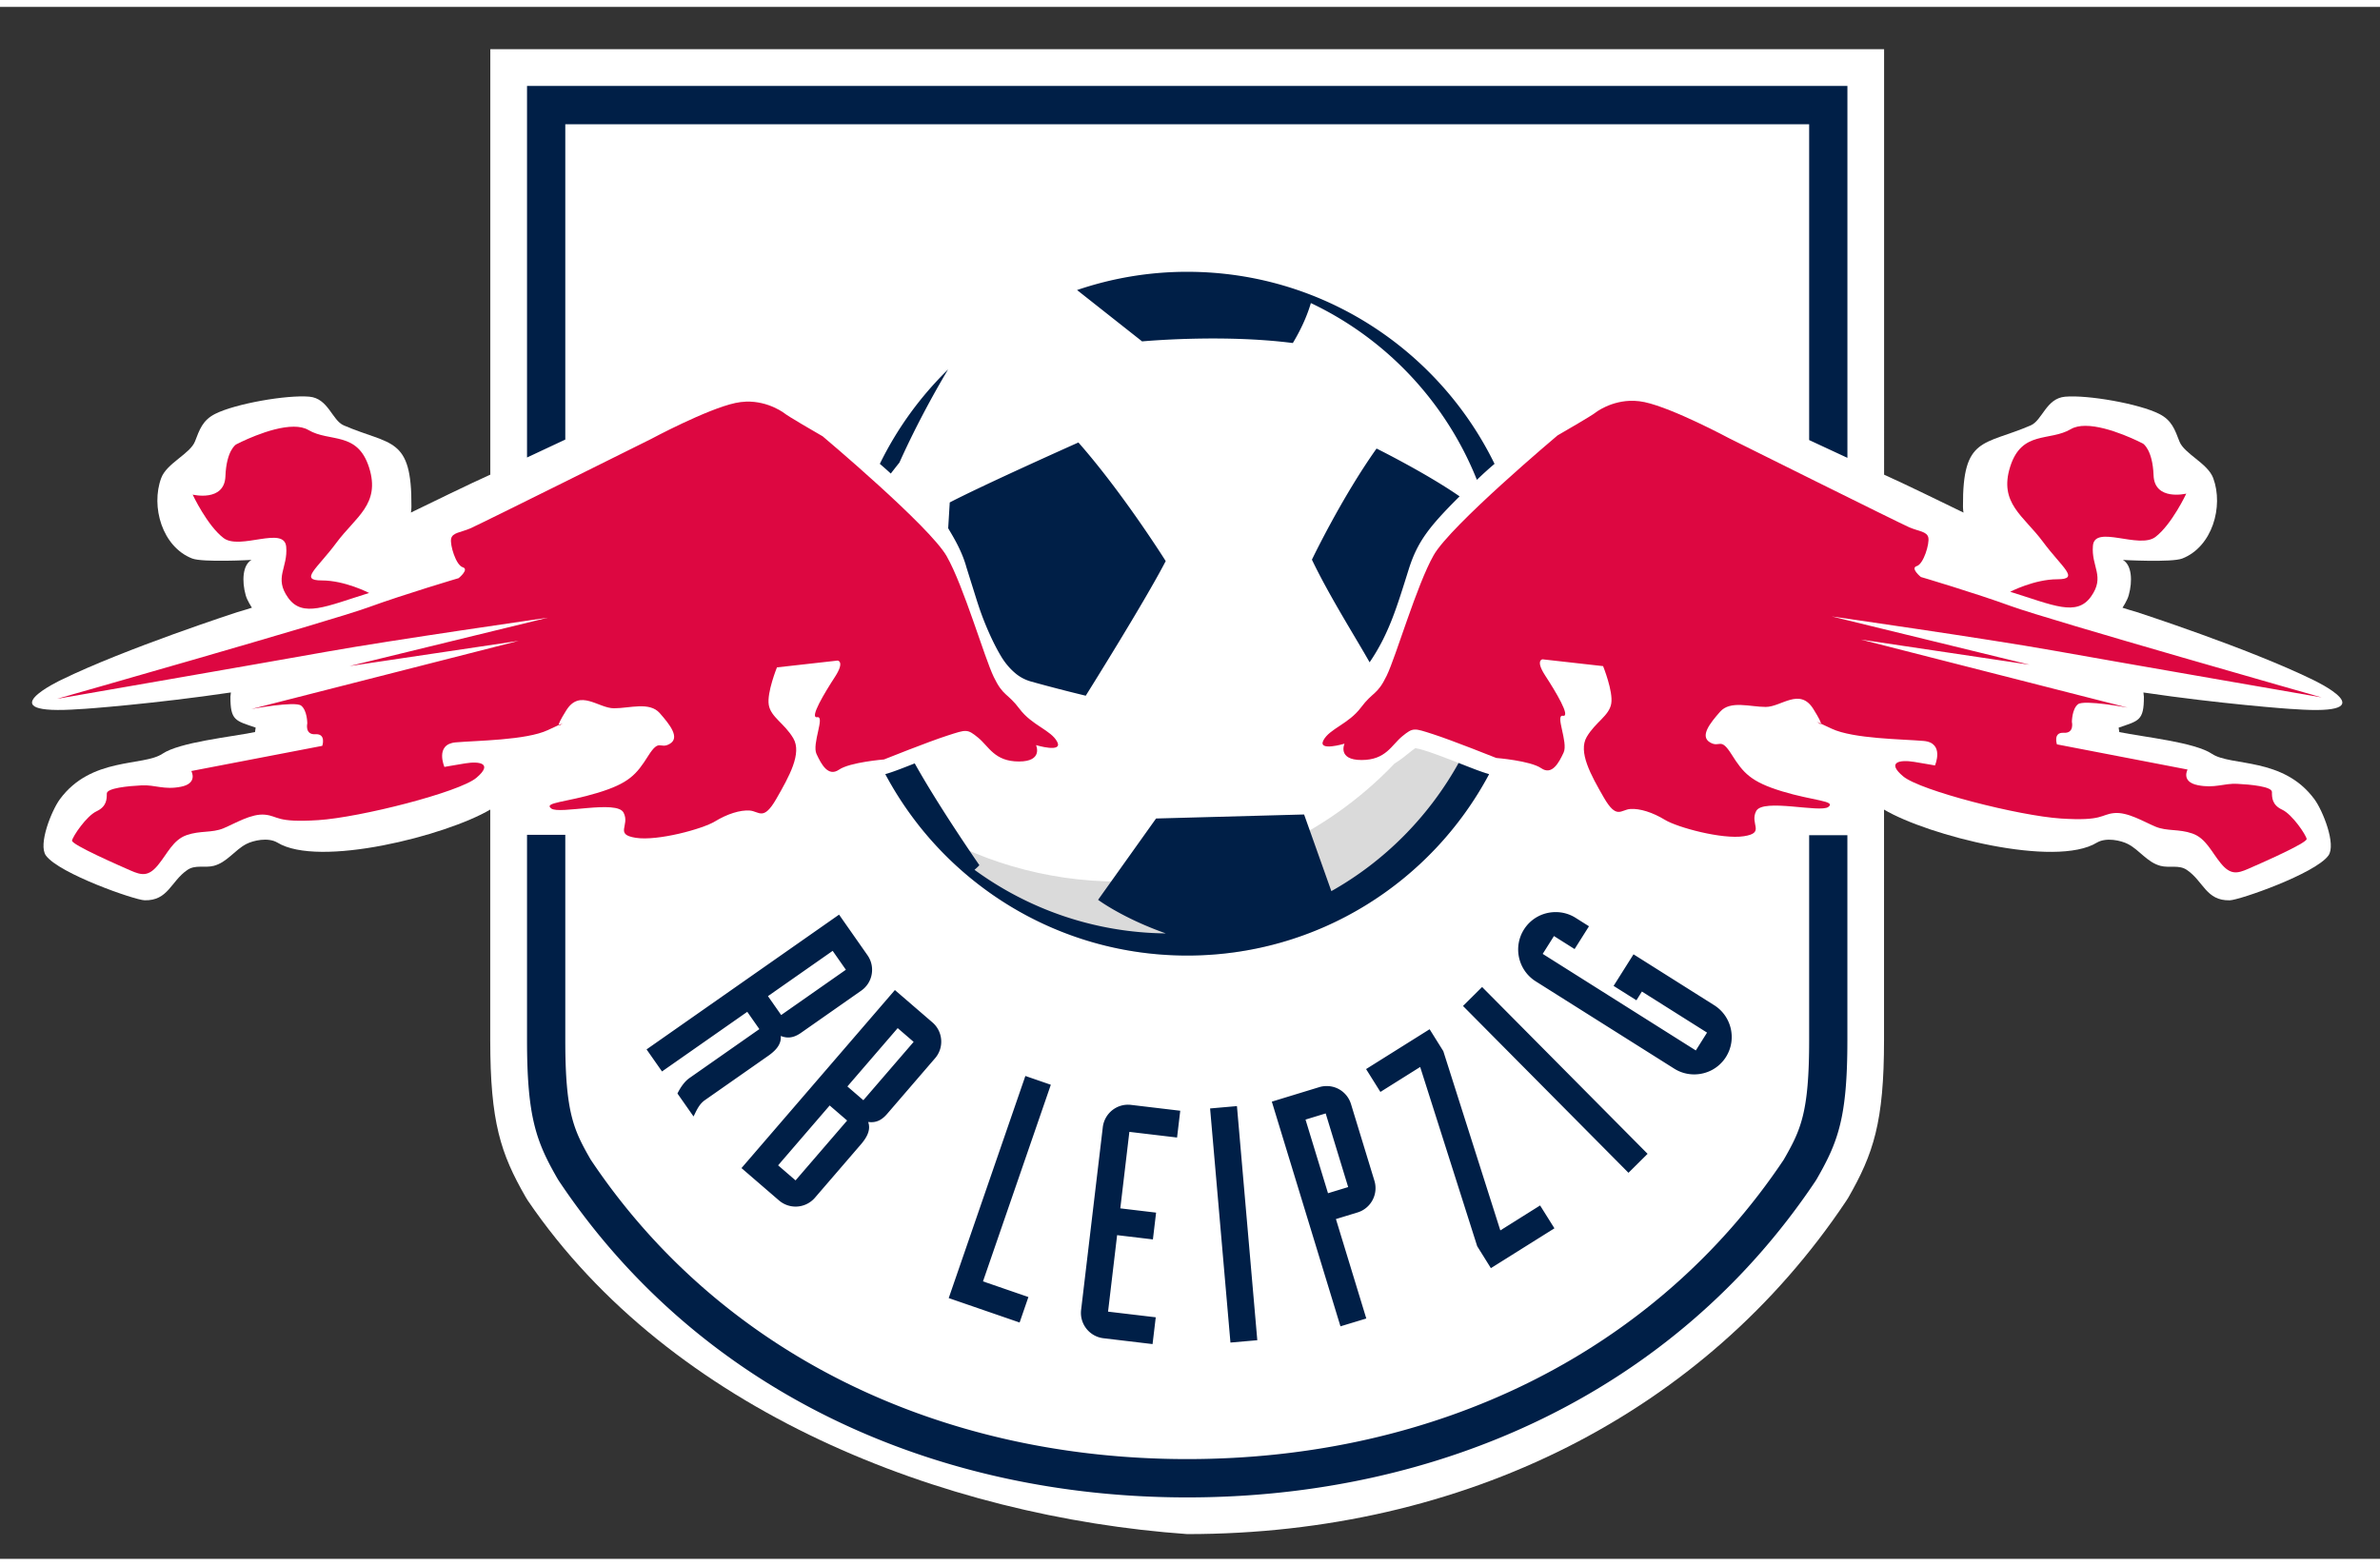
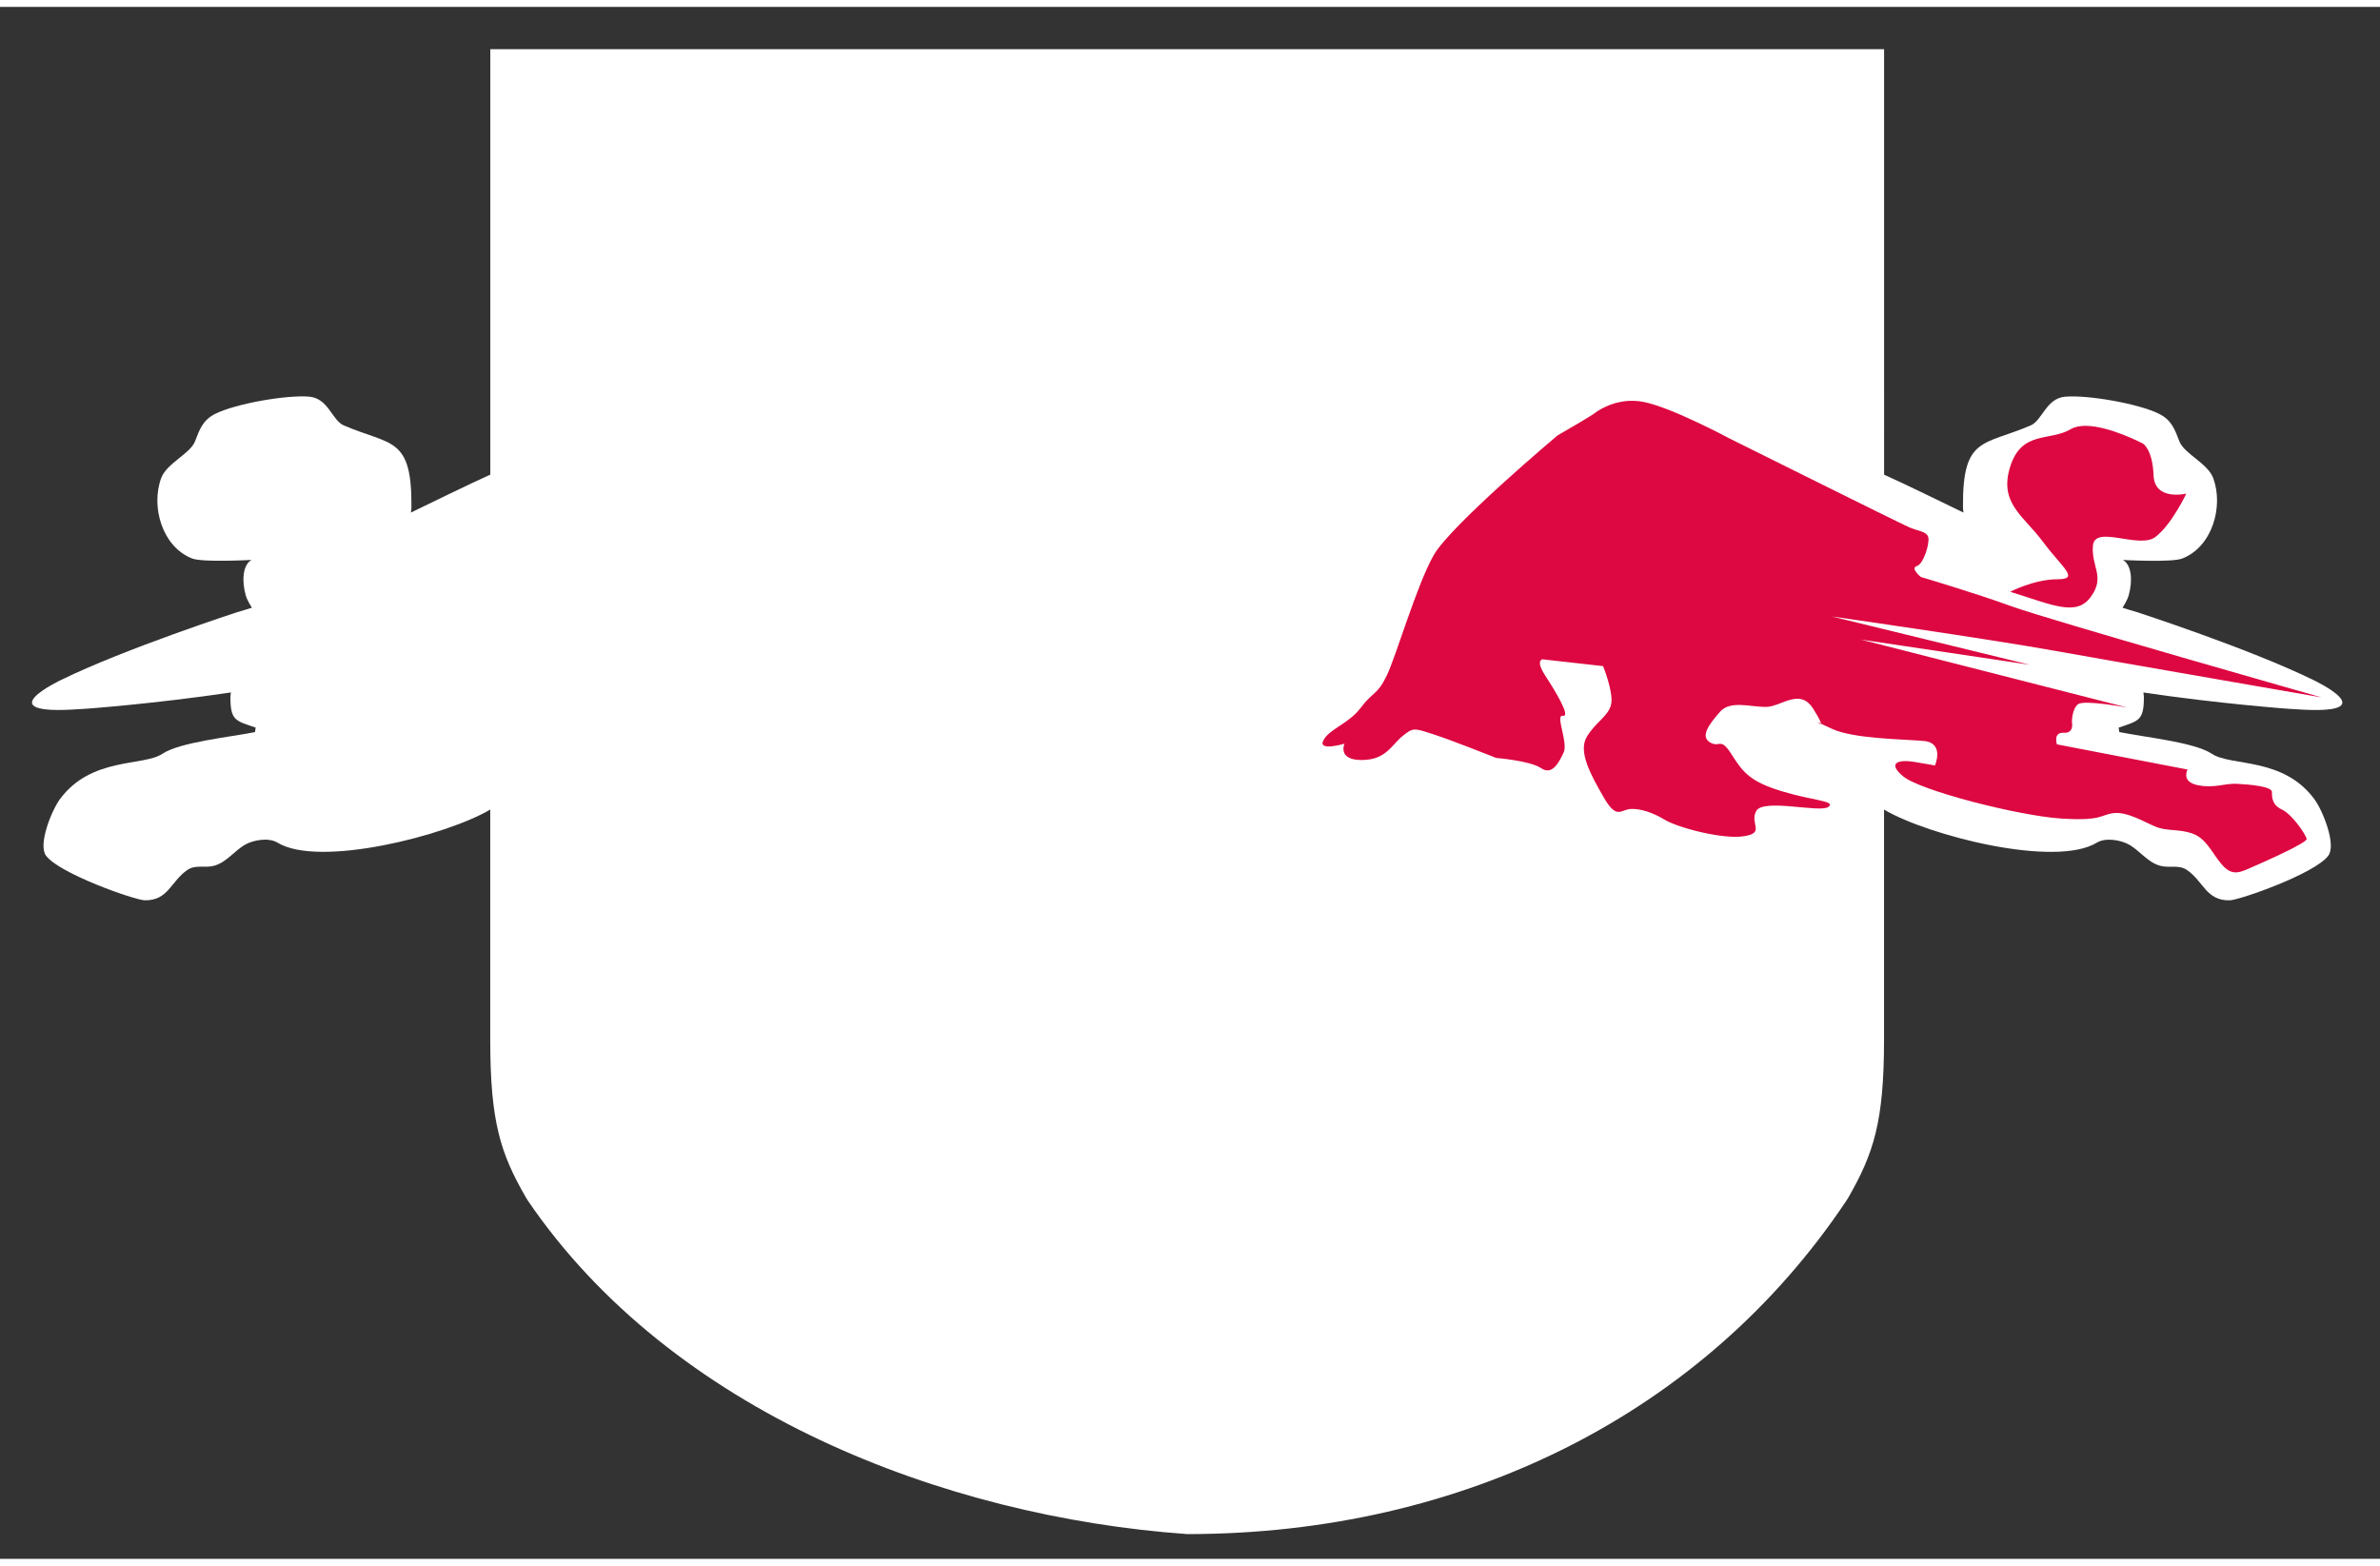
<svg xmlns="http://www.w3.org/2000/svg" id="svg948" version="1.1" width="389.872" viewBox="0 0 76.174 49.673" height="256.495">
  <rect x="0" y="0" width="76.174" height="49.673" fill="#333333" stroke="none" />
  <defs id="defs952" />
  <clipPath id="a">
    <path id="path935" width="100%" height="100%" d="m94.67 0h747.67v481h-747.67z" />
  </clipPath>
  <g id="g946" transform="matrix(.099 0 0 .099 -8.384 1.308)" stroke-width="10.07">
    <path id="path938" fill="#ffffff" d="m 832.46,204.35 c -20.78,-10.17 -56.92,-21.89 -56.92,-21.89 -1.55,-0.41 -4.67,-1.43 -4.67,-1.43 0,0 1.58,-2.34 2.03,-4.09 1.25,-4.49 1,-9.72 -1.9,-11.35 0,0 15.77,0.87 19.19,-0.46 9.7,-3.78 13.42,-16.79 10.01,-26 -1.78,-4.82 -9.37,-7.84 -10.93,-11.87 -1.48,-3.82 -2.45,-6.82 -6.51,-8.88 -6.55,-3.31 -23.14,-6.21 -30.44,-5.57 -6.16,0.54 -7.34,7.65 -11.15,9.29 -15.23,6.56 -22.02,3.48 -21.87,26.21 0,0 0,1.07 0.17,1.97 -5.51,-2.67 -19.29,-9.42 -25.67,-12.26 V 0.47 H 243.2 v 137.54 c -6.38,2.84 -20.16,9.59 -25.67,12.26 0.17,-0.9 0.17,-1.97 0.17,-1.97 0.15,-22.73 -6.65,-19.65 -21.87,-26.21 -3.8,-1.64 -4.99,-8.75 -11.15,-9.29 -7.3,-0.63 -23.88,2.26 -30.44,5.57 -4.06,2.06 -5.03,5.06 -6.51,8.88 -1.55,4.03 -9.15,7.05 -10.93,11.87 -3.41,9.21 0.31,22.22 10.01,26 3.42,1.33 19.19,0.46 19.19,0.46 -2.9,1.63 -3.15,6.87 -1.9,11.35 0.45,1.74 2.03,4.09 2.03,4.09 0,0 -3.13,1.03 -4.67,1.43 0,0 -36.14,11.73 -56.93,21.89 0,0 -24.92,11.71 5.98,9.47 1.5,0 24.66,-1.79 48.82,-5.38 l -0.15,1.36 c -0.03,7.81 1.67,7.77 8.16,10 l -0.21,1.44 c -8.14,1.65 -24.32,3.26 -29.95,7.03 -6.17,4.13 -23.03,0.93 -33.15,14.71 -2.66,3.62 -7.09,14.61 -4.49,18.19 4.27,5.84 28.71,14.39 31.9,14.46 7.64,0.17 8.42,-6.09 13.81,-9.8 2.59,-1.79 5.69,-0.59 8.56,-1.34 4.32,-1.15 6.72,-5.08 10.52,-7.06 2.22,-1.14 6.98,-2.24 10.01,-0.47 13.42,8.26 54.56,-2.22 68.84,-10.66 v 74.53 c 0,26.53 3.37,36.68 11.43,50.71 l 0.67,1.1 c 46.429,68.27 134.386,102.281 213.2,107.9 89.65,0 167.28,-39.22 212.99,-107.59 l 0.69,-1.07 c 8.2,-14.28 11.62,-24.53 11.62,-51.05 V 246.3 c 14.28,8.44 55.42,18.92 68.84,10.66 3.03,-1.77 7.79,-0.67 10.01,0.47 3.8,1.97 6.2,5.91 10.53,7.06 2.87,0.76 5.97,-0.45 8.56,1.34 5.39,3.7 6.18,9.96 13.81,9.8 3.19,-0.07 27.63,-8.62 31.9,-14.46 2.61,-3.58 -1.82,-14.58 -4.49,-18.19 -10.11,-13.77 -26.98,-10.58 -33.15,-14.71 -5.63,-3.76 -21.81,-5.38 -29.95,-7.03 l -0.21,-1.44 c 6.49,-2.24 8.19,-2.19 8.16,-10 l -0.15,-1.36 c 24.16,3.59 47.32,5.38 48.82,5.38 30.93,2.24 6,-9.47 6,-9.47 z" clip-path="url(#a)" />
-     <path id="path940" fill="#dadada" d="m446.52 269.57c-23.97 0-46.32-6.89-65.23-18.75 20.23 25.96 51.76 42.67 87.22 42.67 42.29 0 79.02-23.76 97.6-58.65l-.13-.04c-2.18-.6-5.43-1.88-9.19-3.36-4.22-1.66-11.91-4.69-14.53-5-.5.29-1.43 1.04-2.13 1.61-1.22.99-2.74 2.19-4.62 3.38-22.41 23.48-53.98 38.14-88.99 38.14z" />
-     <path id="path944" fill="#001f47" d="m681.93 320.83v-66.25h-12.36v66.25c0 23.53-2.73 29.07-8.2 38.63-41.86 62.6-112.63 96.82-192.87 96.82s-151-34.22-192.85-96.82c-5.48-9.56-8.21-15.1-8.21-38.63v-66.38h-12.37v66.38c0 25.01 3 32.86 9.86 44.8l.45.72c45.73 68.4 121.67 102.32 203.13 102.32 81.47 0 157.4-33.92 203.14-102.32l.44-.72c6.84-11.93 9.84-19.78 9.84-44.8zm-306.47-186.72c5.95-13.25 12.43-24.59 15.74-30.12-8.99 8.8-16.49 19.11-22.07 30.53 1.17 1 2.35 2.04 3.54 3.14.92-1.18 1.84-2.37 2.79-3.55zm191.22 260.44 20.54-12.88-4.63-7.39-12.86 8.07-18.43-57.95-4.43-7.09-20.54 12.88 4.63 7.39 12.86-8.07 18.43 57.94zm-10.12-249.52c-10.8-7.5-26.84-15.46-26.84-15.46-11.41 16.07-20.9 35.93-20.9 35.93 5.62 11.74 14.03 24.99 18.65 33.18 6.22-9.12 8.77-17.72 12.64-30.05 2.82-8.96 6.61-13.8 16.45-23.6zm-95.01 20.92s-13.79-21.96-28.22-38.34c0 0-30.4 13.56-41.6 19.39l-.5 8.3c.17.56 4.19 6.34 5.88 12.62l3.41 10.87c.4 1.23.77 2.34.77 2.34.76 2.23 1.81 5 3.08 7.86 1.15 2.6 2.48 5.29 3.95 7.74 1.17 1.96 2.62 3.75 4.34 5.25.05.04.09.08.14.12 1.53 1.33 3.34 2.28 5.3 2.82 5.26 1.46 11.17 3.01 17.6 4.56 0 0 19.18-30.59 25.85-43.53zm6.95-93.52c-12.46 0-24.43 2.09-35.61 5.9l21.03 16.6s25.67-2.43 48.73.53c3.29-5.45 4.99-10.04 5.83-12.92 24.36 11.53 43.63 32 53.67 57.15 1.9-1.83 3.82-3.57 5.71-5.17-17.96-36.76-55.7-62.09-99.36-62.09zm142.66 291.29 6.18-6.13-53.17-53.6-.33-.34-6.18 6.14 53.17 53.6zm4.34-58.6 21.06 13.28-3.63 5.77-49.5-31.22 3.64-5.77 6.67 4.21 4.65-7.37-4.31-2.72a12.039 12.039 0 0 0 -6.44-1.86c-4.22 0-8.06 2.11-10.28 5.64-3.56 5.65-1.86 13.15 3.79 16.73l44.8 28.24c1.93 1.22 4.16 1.86 6.44 1.86 4.22 0 8.06-2.11 10.29-5.64 3.56-5.65 1.85-13.16-3.81-16.73l-26.08-16.45-6.44 10.21 7.38 4.65zm-89.1 105.71-9.82-32.15 6.97-2.13a8.2 8.2 0 0 0 4.87-4.01 8.191 8.191 0 0 0 .59-6.29l-7.55-24.72c-1.07-3.5-4.23-5.85-7.87-5.85-.82 0-1.63.12-2.42.36l-15.31 4.68 22.05 72.19.14.45zm-12.38-40.5-7.27-23.81 6.52-1.99 7.27 23.81zm-22.86 47.52-6.58-75.69-8.68.76 6.58 75.69zm-32.83-7.41-15.42-1.83 2.93-24.73 11.57 1.38 1.03-8.66-11.57-1.38 2.93-24.73 15.42 1.83 1.03-8.66-15.89-1.89c-4.59-.55-8.62 2.75-9.15 7.22l-7.01 59.06c-.54 4.51 2.7 8.62 7.21 9.16l15.89 1.89zm10.17-116.95c42.29 0 79.02-23.76 97.6-58.65l-.13-.04c-2.18-.6-5.43-1.88-9.19-3.36-.17-.07-.37-.14-.54-.21-9.64 17.31-23.87 31.72-41.14 41.43l-8.81-24.78-47.86 1.3-18.74 26.29s7.84 5.89 21.9 10.86c-23.14-.24-44.47-7.86-61.86-20.56.57-.49 1.13-1 1.58-1.5 0 0-12.97-18.67-20.9-32.91-.06.03-.14.06-.2.08-3.76 1.48-7.01 2.76-9.19 3.36l-.13.04c18.59 34.89 55.32 58.65 97.61 58.65zm-51.34 110.4-14.68-5.06 21.93-63.57-8.23-2.84-24.78 71.81 22.92 7.9zm-51.8-56.6c.37.05.7.07 1.03.07 1.9 0 3.52-.84 5.08-2.66l15.5-17.99a8.167 8.167 0 0 0 1.99-5.99 8.178 8.178 0 0 0 -2.84-5.63l-12.12-10.45-49.6 57.56 12.12 10.45c1.5 1.29 3.41 2 5.38 2 2.4 0 4.68-1.05 6.25-2.87l14.89-17.28c2.35-2.74 3.1-5.01 2.32-7.21zm-6.8-.46-.21.24-16.47 19.11-5.64-4.87 16.67-19.35zm5.24-6.57-5.16-4.45 16.26-18.86 5.16 4.45zm-37.53-28.58 3.91 5.59-22.6 15.82c-1.72 1.21-2.99 3.24-3.75 4.74l-.13.26 5.2 7.42.36-.72c.85-1.74 1.65-3.39 3.32-4.56l20.49-14.34c2.97-2.08 4.24-4.09 4.03-6.41.71.28 1.51.5 2.41.5 1.33 0 2.69-.49 4.14-1.51l19.45-13.62a8.157 8.157 0 0 0 3.4-5.32c.38-2.16-.1-4.35-1.37-6.16l-9.18-13.11-62.23 43.57 4.99 7.13zm6.69-5.07.26-.18 20.66-14.46 4.27 6.11-.26.18-20.66 14.46zm336.61-179.78 12.37 5.75v-120.24h-426.87v120.13l12.37-5.8v-101.94h402.13z" />
  </g>
  <path transform="matrix(0.195,0,0,0.195,0,-0.221)" d="M 268.234 65.791 C 264.429 65.652 261.779 67.789 261.779 67.789 C 261.779 67.789 261.444 68.124 255.637 71.475 C 255.637 71.475 238.103 86.217 235.311 91.131 C 232.519 96.045 229.169 107.66 227.605 110.898 C 226.042 114.137 225.372 113.468 223.361 116.148 C 221.351 118.829 218.224 119.609 217.219 121.508 C 216.214 123.406 220.68 122.066 220.68 122.066 C 220.68 122.066 219.452 124.748 223.473 124.748 C 227.493 124.748 228.387 122.29 230.174 120.838 C 231.961 119.386 232.072 119.499 235.199 120.504 C 238.326 121.509 245.586 124.412 245.586 124.412 C 245.586 124.412 251.17 124.859 252.957 126.088 C 254.744 127.316 255.861 125.195 256.643 123.52 C 257.424 121.844 255.189 117.265 256.529 117.488 C 257.869 117.712 255.302 113.467 253.627 110.898 C 251.952 108.33 253.18 108.219 253.18 108.219 L 263.119 109.336 C 263.119 109.336 264.794 113.468 264.459 115.479 C 264.124 117.489 261.891 118.492 260.439 120.949 C 258.988 123.406 261.109 127.203 263.23 130.889 C 265.352 134.574 266.022 132.899 267.586 132.787 C 269.149 132.675 271.271 133.346 273.281 134.574 C 275.291 135.803 282.663 137.814 286.236 137.256 C 289.81 136.697 287.131 135.245 288.248 133.123 C 289.365 131.001 298.746 133.458 300.086 132.453 C 301.426 131.448 297.628 131.448 292.49 129.885 C 287.353 128.321 286.125 126.869 284.227 123.854 C 282.328 120.838 282.328 122.849 280.652 121.844 C 278.977 120.839 280.653 118.717 282.328 116.818 C 284.003 114.92 287.242 116.035 289.811 116.035 C 292.379 116.035 295.395 112.797 297.629 116.371 C 298.648 118.002 298.897 118.605 298.869 118.783 C 299.247 118.957 299.79 119.209 300.645 119.609 C 304.218 121.285 312.286 121.312 315.748 121.619 C 319.21 121.926 317.592 125.641 317.592 125.641 C 317.592 125.641 316.559 125.446 314.186 125.055 C 311.812 124.664 309.579 125.082 312.371 127.428 C 315.163 129.773 331.355 133.905 338.279 134.352 C 345.203 134.798 344.757 133.682 346.99 133.459 C 349.224 133.236 351.904 134.91 353.803 135.691 C 355.701 136.473 357.6 136.027 359.834 136.809 C 362.068 137.59 362.962 139.824 364.525 141.723 C 366.089 143.621 367.205 143.397 368.992 142.615 C 370.779 141.833 378.709 138.371 378.598 137.701 C 378.486 137.031 376.251 133.682 374.576 132.9 C 372.901 132.119 372.9 130.89 372.9 129.996 C 372.9 129.103 369.439 128.768 367.205 128.656 C 364.971 128.545 363.521 129.437 360.729 128.879 C 357.937 128.321 359.053 126.311 359.053 126.311 L 337.609 122.178 C 337.609 122.178 336.94 120.168 338.727 120.279 C 340.513 120.391 340.066 118.492 340.066 118.492 C 340.066 118.492 340.067 116.372 341.072 115.59 C 342.077 114.808 349.225 116.148 349.225 116.148 L 305.445 104.98 L 333.143 109.111 L 300.645 101.182 C 300.645 101.182 326.33 104.867 336.939 106.766 C 347.549 108.664 381.055 114.473 381.055 114.473 C 381.055 114.473 336.269 101.741 330.127 99.508 C 323.985 97.274 315.273 94.705 315.273 94.705 C 315.273 94.705 313.487 93.253 314.604 92.918 C 315.72 92.583 316.725 89.234 316.502 88.229 C 316.279 87.223 314.939 87.223 313.375 86.553 C 311.811 85.883 283.779 71.922 283.779 71.922 C 283.779 71.922 274.622 67.009 269.932 66.004 C 269.345 65.878 268.778 65.811 268.234 65.791 z M 298.869 118.783 C 297.665 118.23 298.41 118.605 298.41 118.605 C 298.41 118.605 298.837 118.996 298.869 118.783 z M 342.27 69.896 C 341.361 69.898 340.538 70.056 339.887 70.441 C 336.412 72.495 331.833 70.6 329.938 76.602 C 328.042 82.603 332.148 84.656 335.307 88.92 C 338.465 93.184 341.466 95.08 337.676 95.08 C 333.885 95.08 329.938 97.133 329.938 97.133 C 337.045 99.344 340.834 101.239 343.203 97.922 C 345.572 94.605 343.204 93.027 343.52 89.553 C 343.835 86.078 351.1 90.184 353.785 88.131 C 356.47 86.078 358.84 81.023 358.84 81.023 C 358.84 81.023 353.629 82.286 353.471 78.021 C 353.313 73.757 351.732 72.811 351.732 72.811 C 351.732 72.811 346.206 69.89 342.27 69.896 z" style="fill:#dd0741;stroke:none;stroke-width:1px;stroke-linecap:butt;stroke-linejoin:miter;stroke-opacity:1;fill-opacity:1" id="path1160" />
  <g transform="matrix(-1,0,0,1,52.453,-3.429)" id="g23098">
-     <path d="m 28.584,16.063 c -0.743,-0.027 -1.261,0.39 -1.261,0.39 0,0 -0.065,0.065 -1.2,0.72 0,0 -3.426,2.88 -3.971,3.84 -0.546,0.96 -1.2,3.229 -1.505,3.862 -0.305,0.633 -0.436,0.502 -0.829,1.026 -0.393,0.524 -1.004,0.676 -1.2,1.047 -0.196,0.371 0.676,0.109 0.676,0.109 0,0 -0.24,0.524 0.546,0.524 0.786,0 0.96,-0.48 1.309,-0.764 0.349,-0.284 0.371,-0.262 0.982,-0.065 0.611,0.196 2.029,0.764 2.029,0.764 0,0 1.091,0.087 1.44,0.327 0.349,0.24 0.567,-0.175 0.72,-0.502 0.153,-0.327 -0.284,-1.222 -0.022,-1.178 0.262,0.044 -0.24,-0.786 -0.567,-1.288 -0.327,-0.502 -0.087,-0.524 -0.087,-0.524 l 1.942,0.218 c 0,0 0.327,0.807 0.262,1.2 -0.065,0.393 -0.502,0.589 -0.785,1.069 -0.284,0.48 0.131,1.222 0.545,1.942 0.415,0.72 0.545,0.393 0.851,0.371 0.305,-0.022 0.72,0.109 1.113,0.349 0.393,0.24 1.833,0.633 2.531,0.524 0.698,-0.109 0.175,-0.393 0.393,-0.807 0.218,-0.415 2.051,0.065 2.313,-0.131 0.262,-0.196 -0.48,-0.196 -1.484,-0.502 -1.004,-0.305 -1.244,-0.589 -1.615,-1.178 -0.371,-0.589 -0.371,-0.196 -0.698,-0.393 -0.327,-0.196 1.13e-4,-0.611 0.327,-0.982 0.327,-0.371 0.96,-0.153 1.462,-0.153 0.502,0 1.091,-0.633 1.528,0.066 0.199,0.319 0.248,0.436 0.242,0.471 0.074,0.034 0.18,0.083 0.347,0.161 0.698,0.327 2.275,0.333 2.951,0.393 0.676,0.06 0.36,0.786 0.36,0.786 0,2e-6 -0.202,-0.038 -0.666,-0.114 -0.464,-0.076 -0.9,0.005 -0.355,0.464 0.546,0.458 3.709,1.266 5.062,1.353 1.353,0.087 1.266,-0.131 1.702,-0.174 0.436,-0.044 0.96,0.283 1.331,0.436 0.371,0.153 0.742,0.066 1.178,0.218 0.436,0.153 0.611,0.589 0.917,0.96 0.305,0.371 0.524,0.327 0.873,0.174 0.349,-0.153 1.899,-0.829 1.877,-0.96 -0.022,-0.131 -0.458,-0.785 -0.786,-0.938 -0.327,-0.153 -0.327,-0.393 -0.327,-0.567 0,-0.175 -0.676,-0.24 -1.113,-0.262 -0.436,-0.022 -0.72,0.153 -1.265,0.043 -0.546,-0.109 -0.327,-0.502 -0.327,-0.502 L 42.138,27.08 c -2e-6,0 -0.131,-0.393 0.218,-0.371 0.349,0.022 0.262,-0.349 0.262,-0.349 0,0 1.43e-4,-0.414 0.197,-0.567 0.196,-0.153 1.593,0.109 1.593,0.109 l -8.554,-2.182 5.412,0.807 -6.35,-1.549 c 0,0 5.018,0.72 7.091,1.091 2.073,0.371 8.619,1.506 8.619,1.506 0,0 -8.75,-2.487 -9.95,-2.924 -1.2,-0.436 -2.902,-0.938 -2.902,-0.938 0,0 -0.349,-0.284 -0.131,-0.349 0.218,-0.065 0.415,-0.72 0.371,-0.916 -0.044,-0.196 -0.305,-0.196 -0.611,-0.327 -0.305,-0.131 -5.782,-2.859 -5.782,-2.859 0,0 -1.789,-0.96 -2.706,-1.156 -0.115,-0.025 -0.225,-0.038 -0.332,-0.042 z M 34.569,26.417 c -0.235,-0.108 -0.09,-0.035 -0.09,-0.035 0,0 0.083,0.076 0.09,0.035 z m 8.48,-9.552 c -0.177,2.93e-4 -0.338,0.031 -0.466,0.106 -0.679,0.401 -1.574,0.031 -1.944,1.204 -0.37,1.173 0.432,1.574 1.049,2.407 0.617,0.833 1.203,1.204 0.463,1.204 -0.741,0 -1.512,0.401 -1.512,0.401 1.389,0.432 2.129,0.802 2.592,0.154 0.463,-0.648 1.02e-4,-0.956 0.062,-1.635 0.062,-0.679 1.481,0.123 2.006,-0.278 0.525,-0.401 0.988,-1.389 0.988,-1.389 0,0 -1.018,0.247 -1.049,-0.587 -0.031,-0.833 -0.34,-1.018 -0.34,-1.018 0,0 -1.08,-0.571 -1.849,-0.569 z" style="fill:#dd0741;fill-opacity:1;stroke:none;stroke-width:0.195px;stroke-linecap:butt;stroke-linejoin:miter;stroke-opacity:1" id="path1160-3" />
-   </g>
+     </g>
</svg>